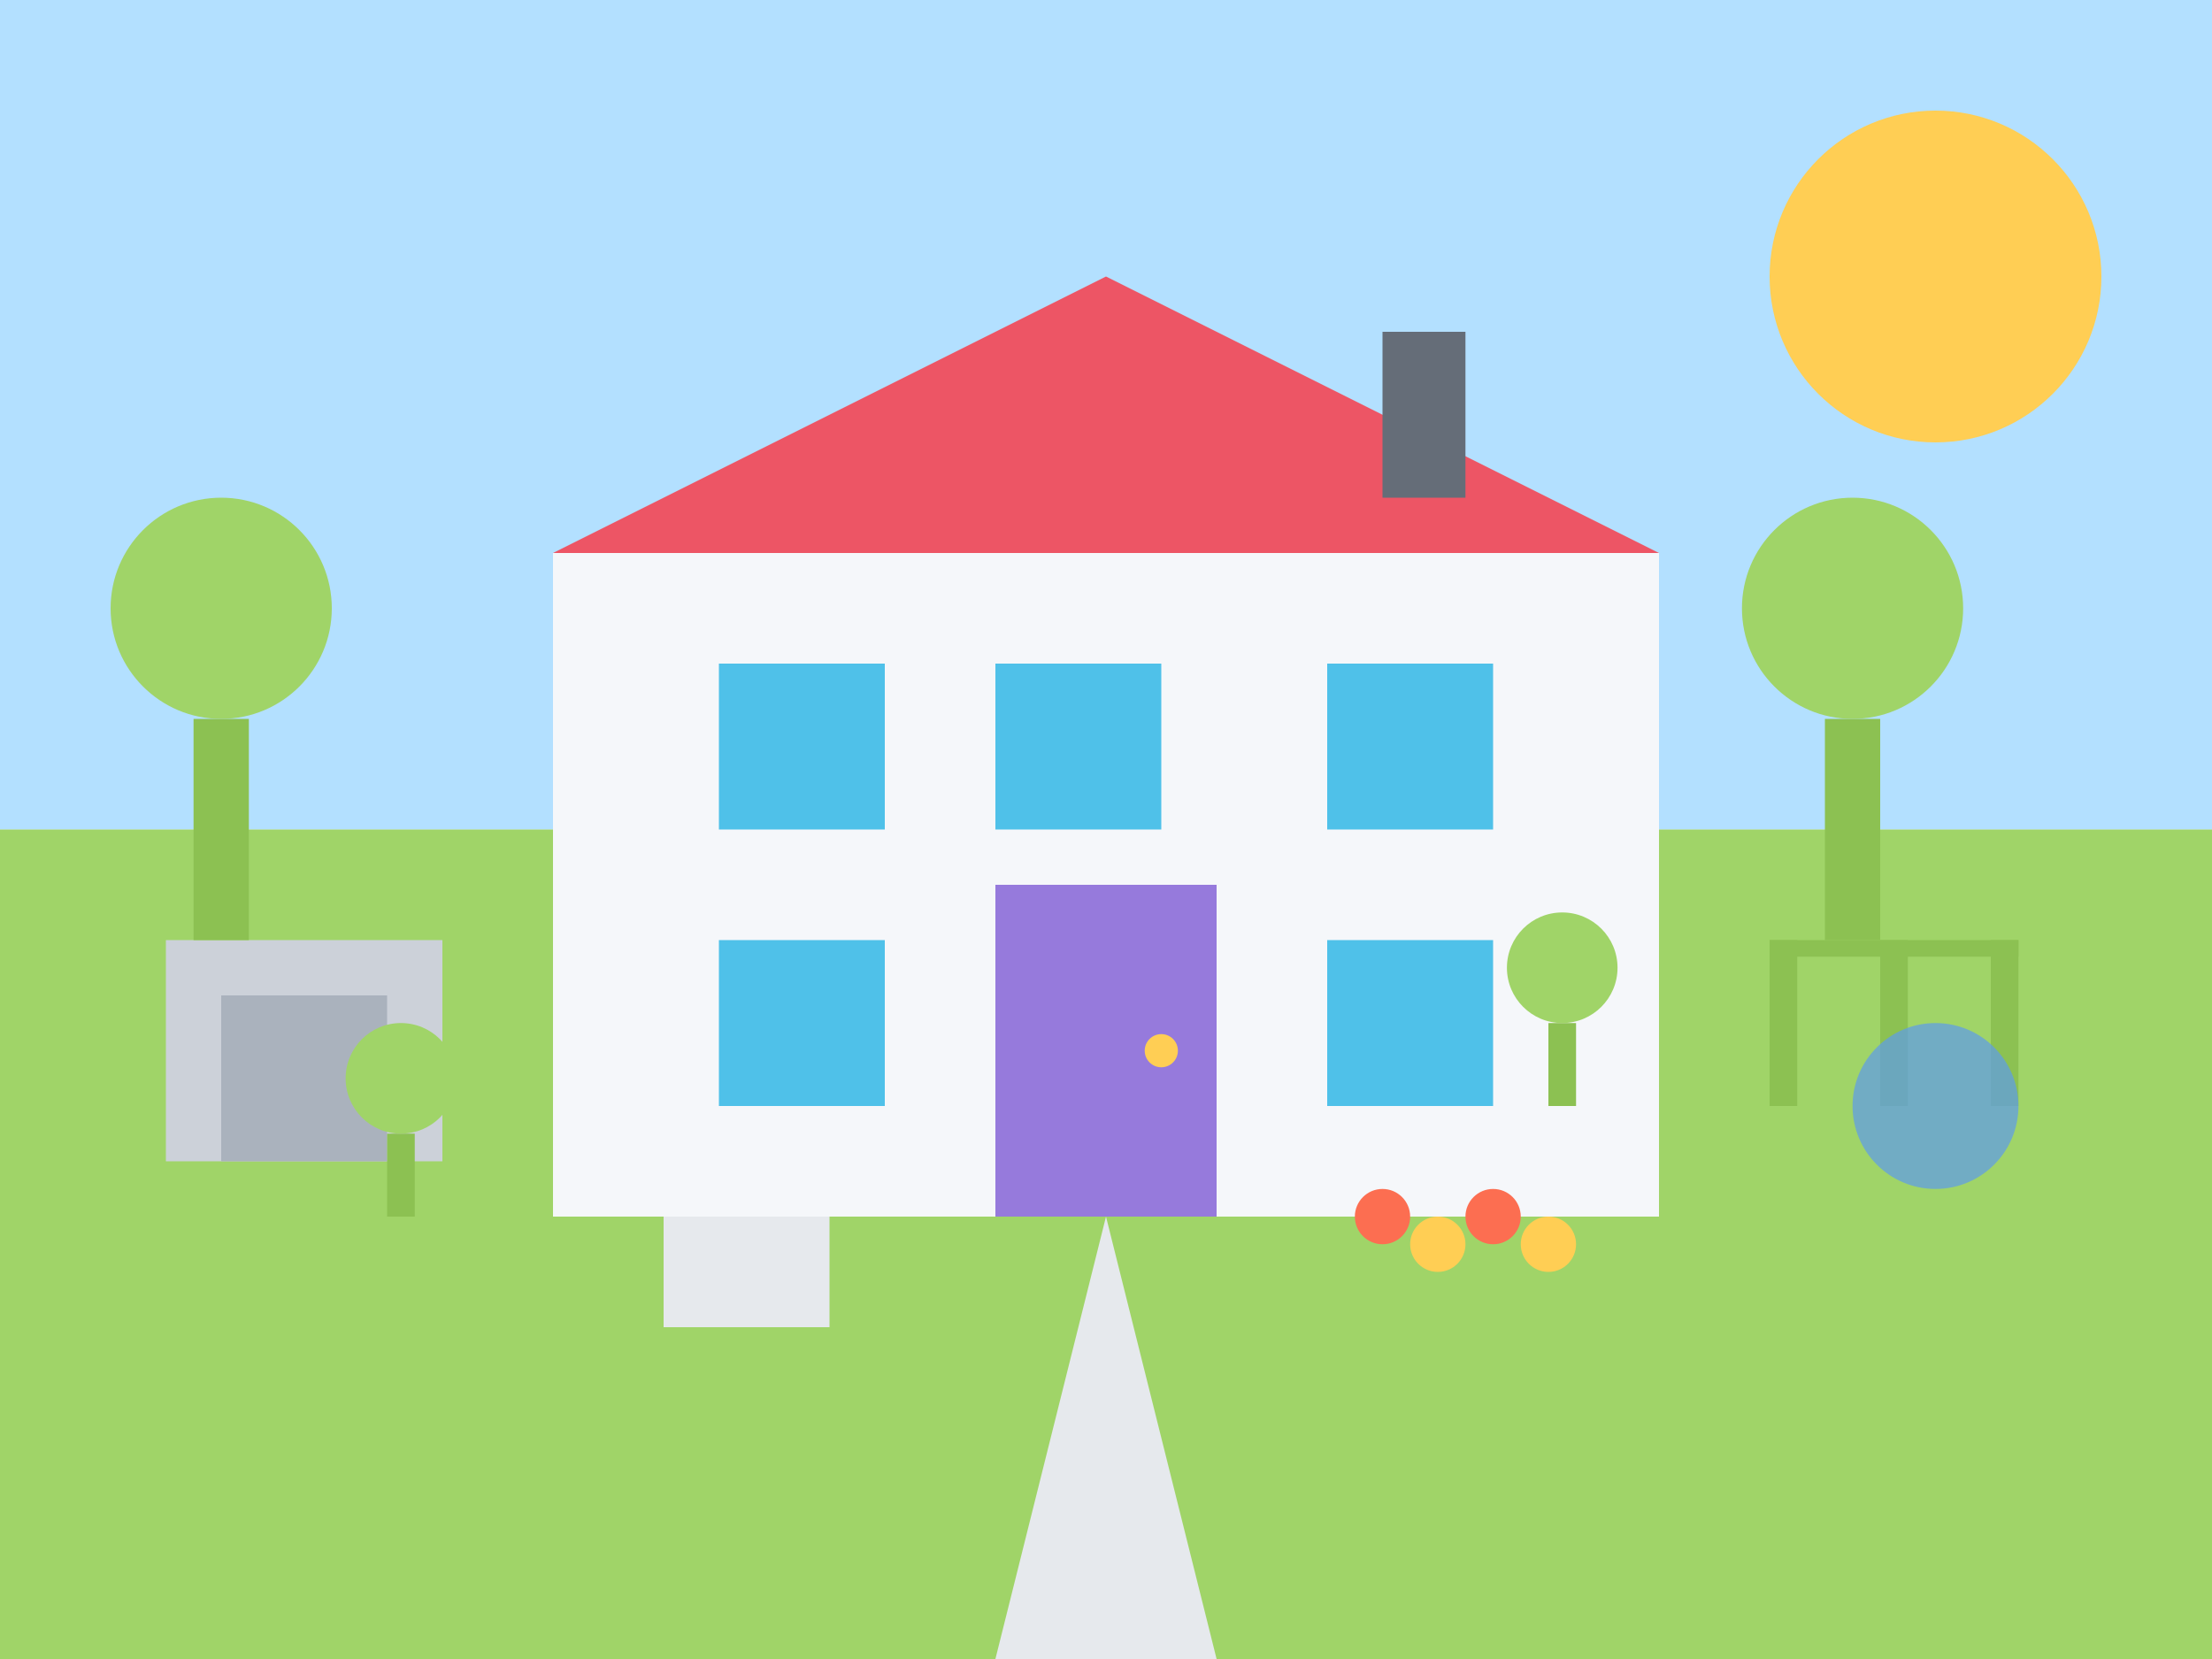
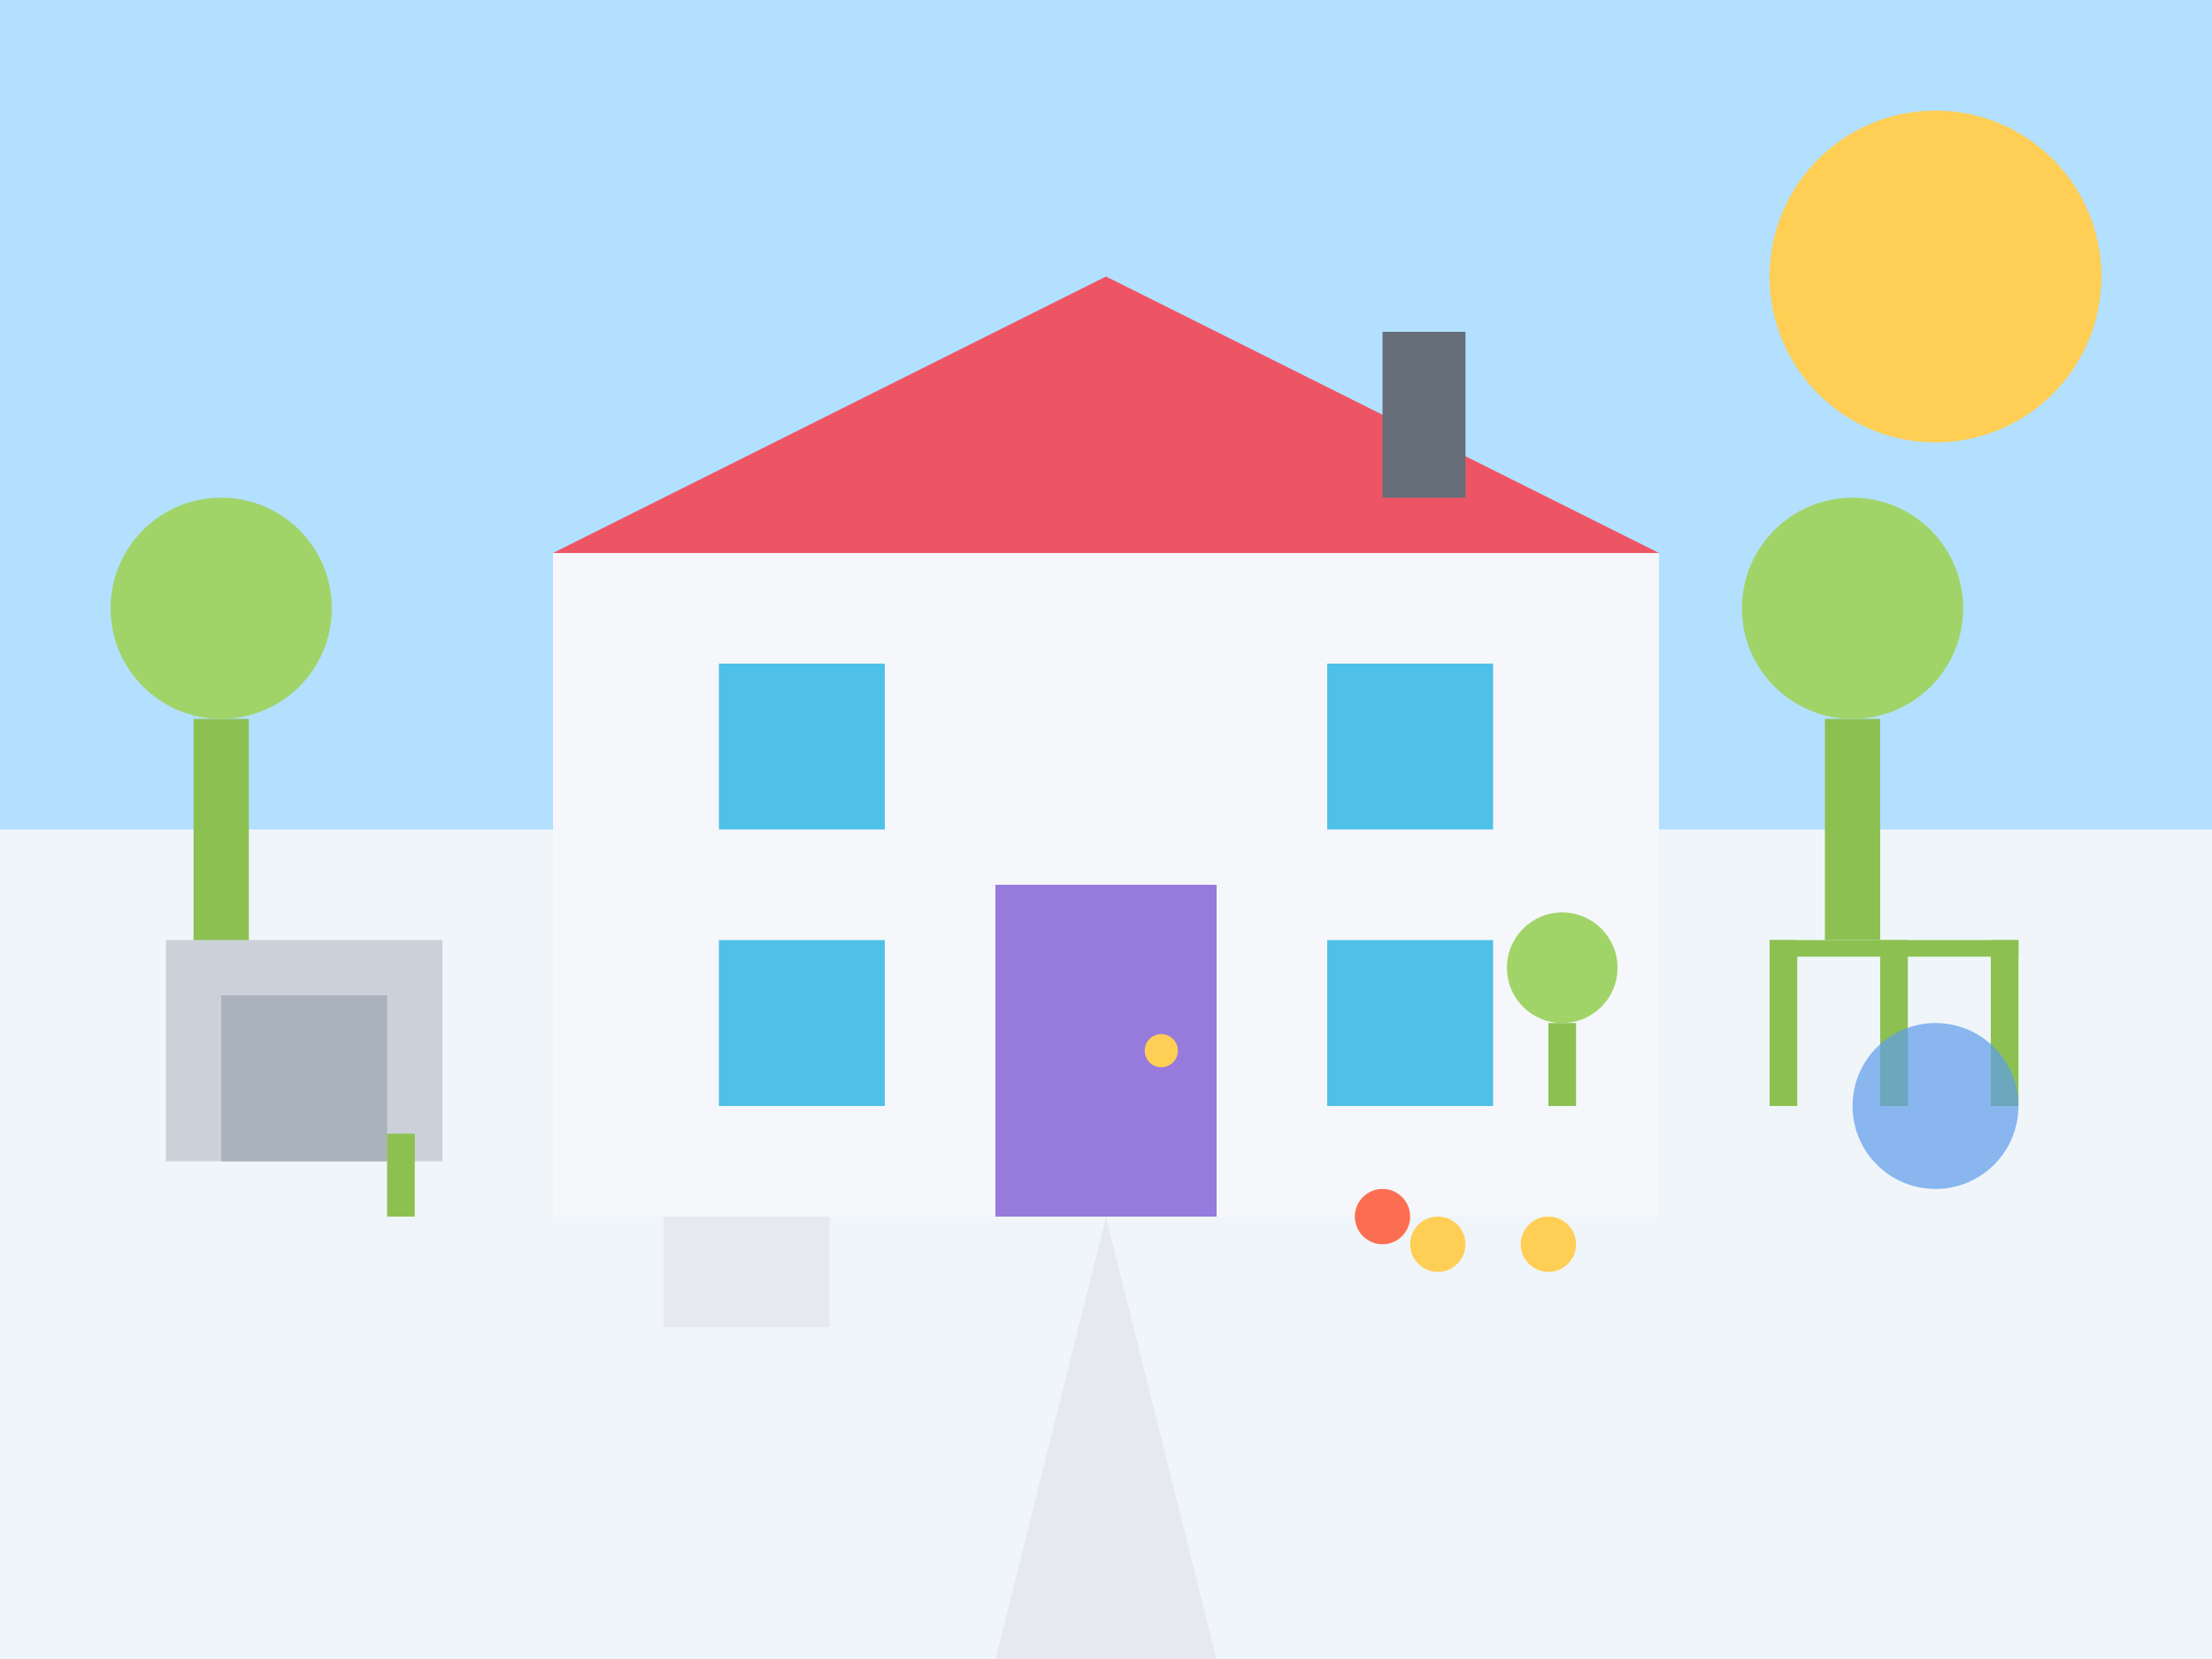
<svg xmlns="http://www.w3.org/2000/svg" width="400" height="300" viewBox="0 0 400 300">
  <rect width="400" height="300" fill="#f0f5f9" />
  <rect width="400" height="150" fill="#b3e0ff" />
-   <rect y="150" width="400" height="150" fill="#a0d468" />
  <circle cx="350" cy="50" r="30" fill="#ffce54" />
  <rect x="100" y="100" width="200" height="120" fill="#f5f7fa" />
  <polygon points="100,100 200,50 300,100" fill="#ed5565" />
  <rect x="250" y="60" width="15" height="30" fill="#656d78" />
  <rect x="130" y="120" width="30" height="30" fill="#4fc1e9" />
-   <rect x="180" y="120" width="30" height="30" fill="#4fc1e9" />
  <rect x="240" y="120" width="30" height="30" fill="#4fc1e9" />
  <rect x="130" y="170" width="30" height="30" fill="#4fc1e9" />
  <rect x="240" y="170" width="30" height="30" fill="#4fc1e9" />
  <rect x="180" y="160" width="40" height="60" fill="#967adc" />
  <circle cx="210" cy="190" r="3" fill="#ffce54" />
  <path d="M 200 220 L 180 300 L 220 300 Z" fill="#e6e9ed" />
  <rect x="30" y="170" width="50" height="40" fill="#ccd1d9" />
  <rect x="40" y="180" width="30" height="30" fill="#aab2bd" />
  <rect x="320" y="170" width="5" height="30" fill="#8cc152" />
  <rect x="340" y="170" width="5" height="30" fill="#8cc152" />
  <rect x="360" y="170" width="5" height="30" fill="#8cc152" />
  <rect x="320" y="170" width="45" height="3" fill="#8cc152" />
  <rect x="35" y="130" width="10" height="40" fill="#8cc152" />
  <circle cx="40" cy="110" r="20" fill="#a0d468" />
  <rect x="330" y="130" width="10" height="40" fill="#8cc152" />
  <circle cx="335" cy="110" r="20" fill="#a0d468" />
  <rect x="280" y="185" width="5" height="15" fill="#8cc152" />
  <circle cx="282.5" cy="175" r="10" fill="#a0d468" />
  <rect x="70" y="205" width="5" height="15" fill="#8cc152" />
-   <circle cx="72.5" cy="195" r="10" fill="#a0d468" />
  <circle cx="350" cy="200" r="15" fill="#5d9cec" opacity="0.7" />
  <rect x="120" y="220" width="30" height="20" fill="#e6e9ed" />
  <circle cx="250" cy="220" r="5" fill="#fc6e51" />
  <circle cx="260" cy="225" r="5" fill="#ffce54" />
-   <circle cx="270" cy="220" r="5" fill="#fc6e51" />
  <circle cx="280" cy="225" r="5" fill="#ffce54" />
</svg>